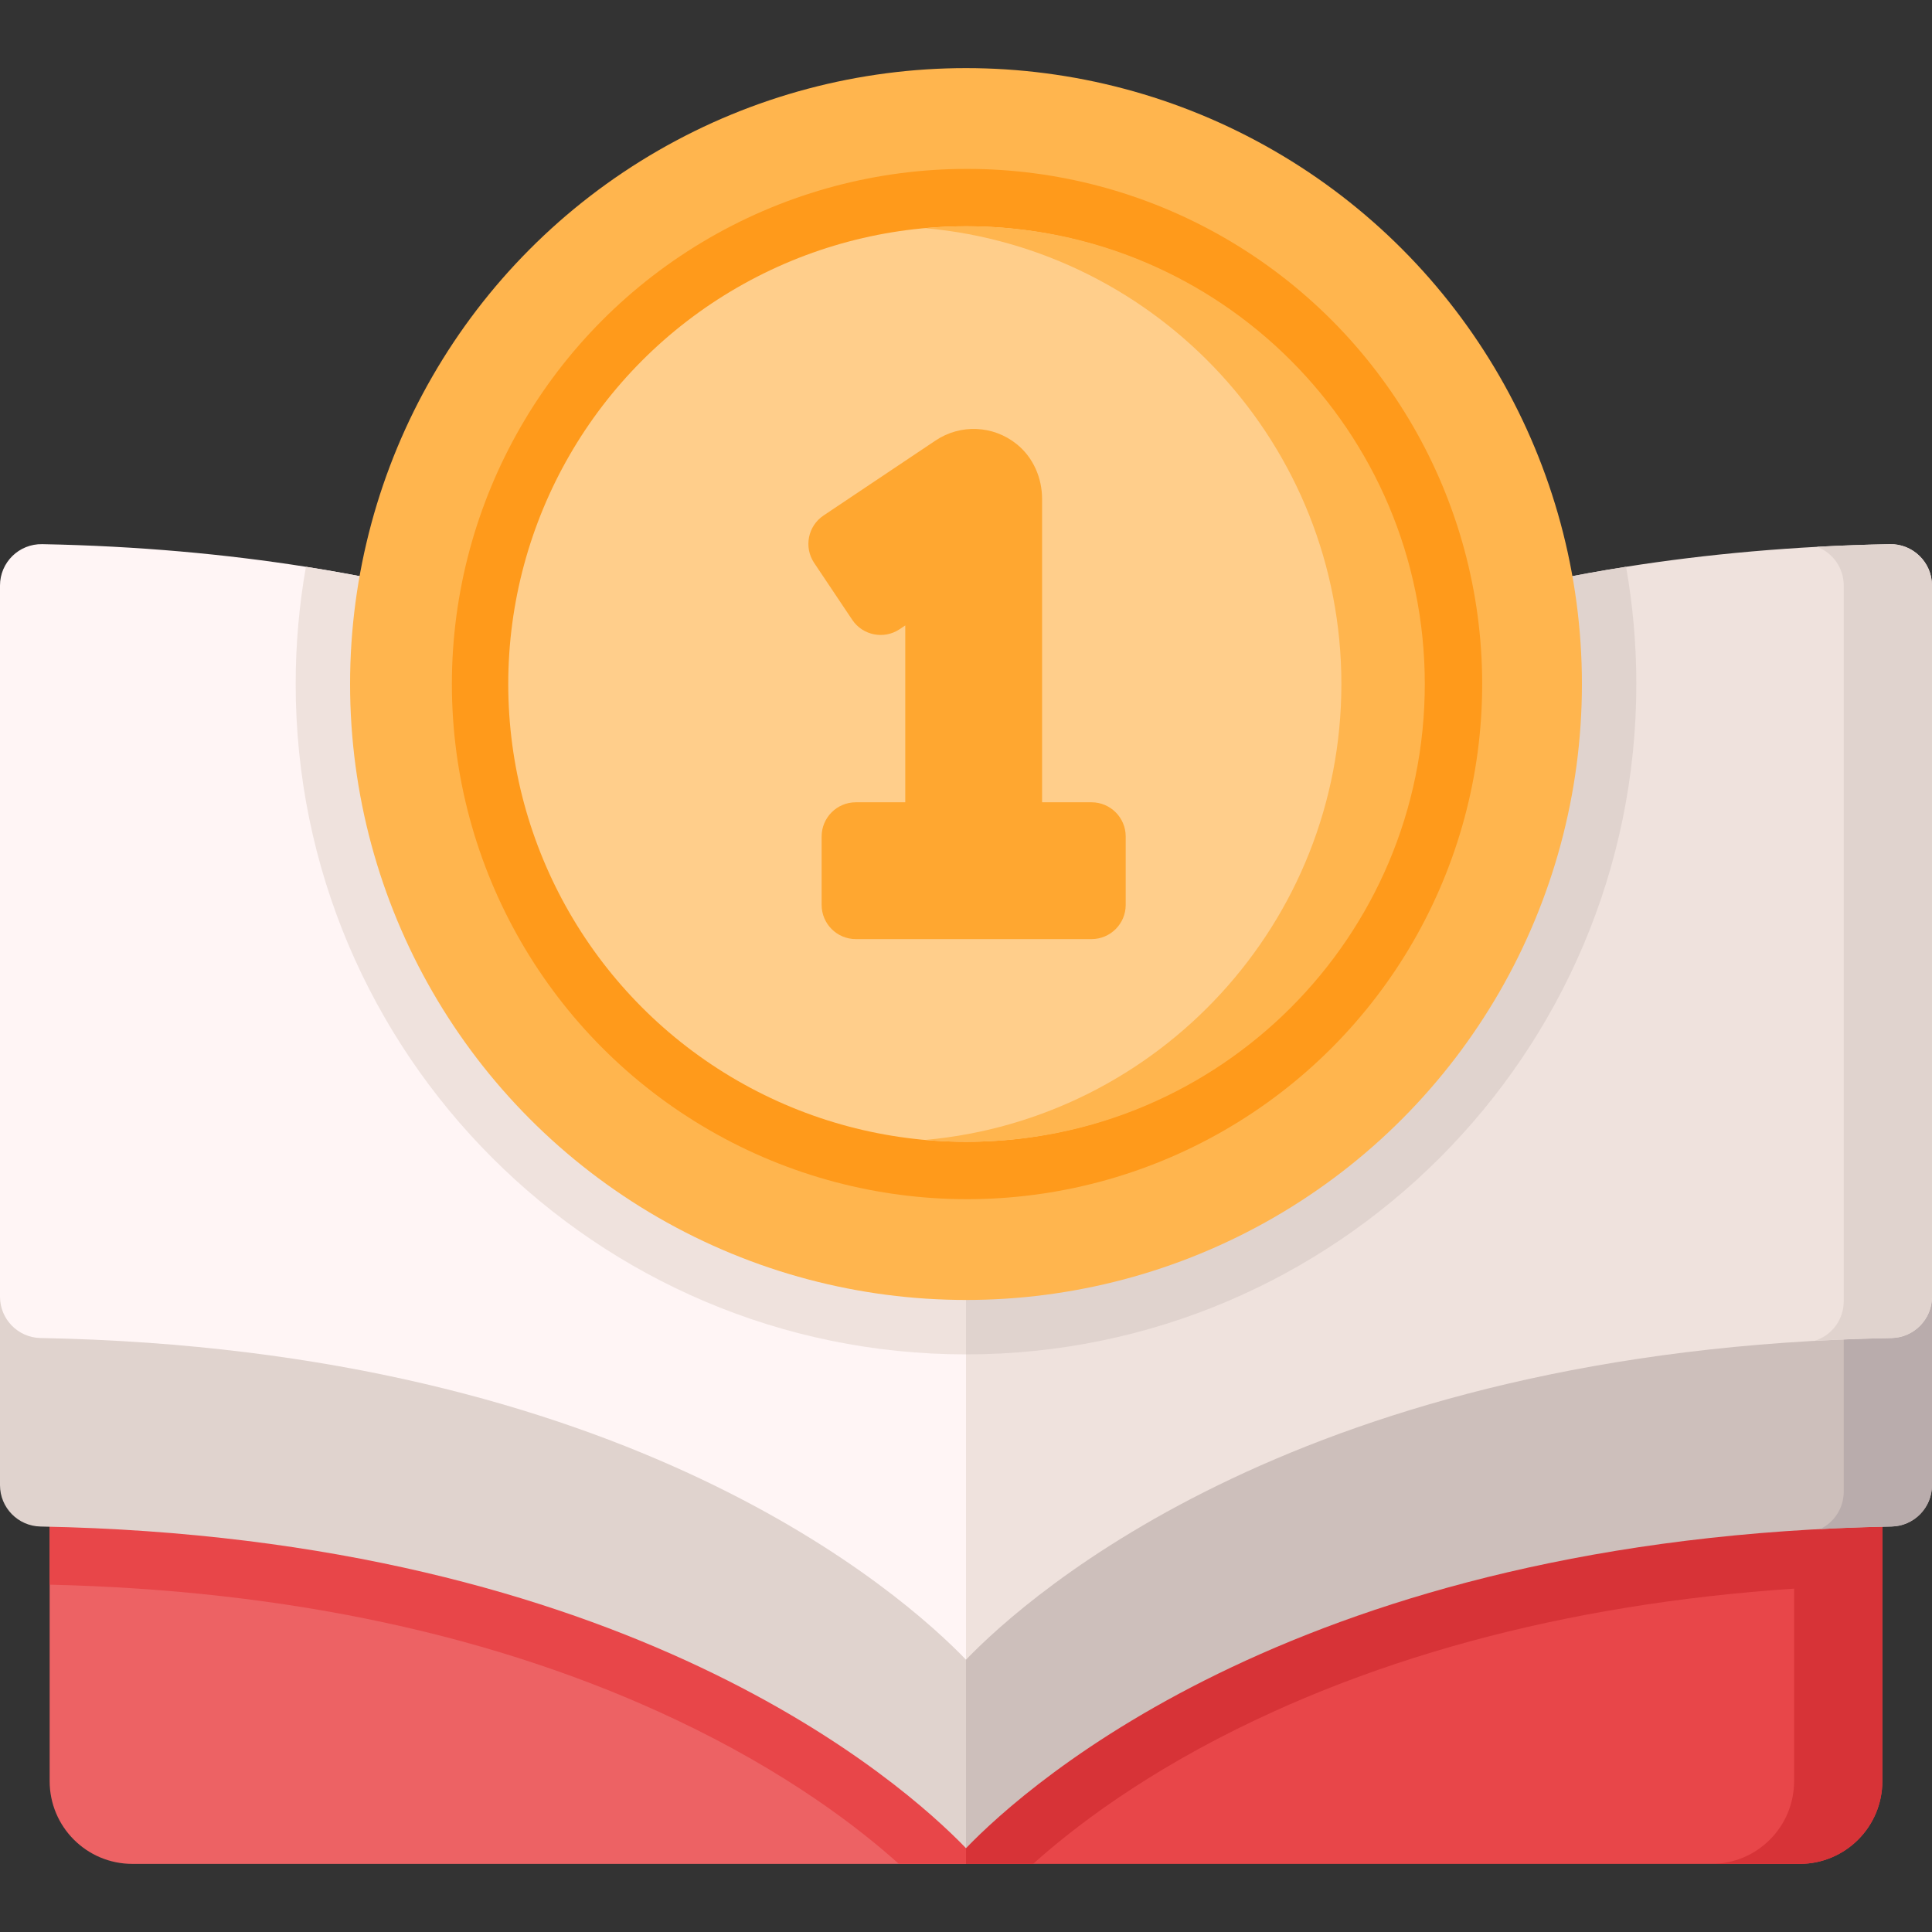
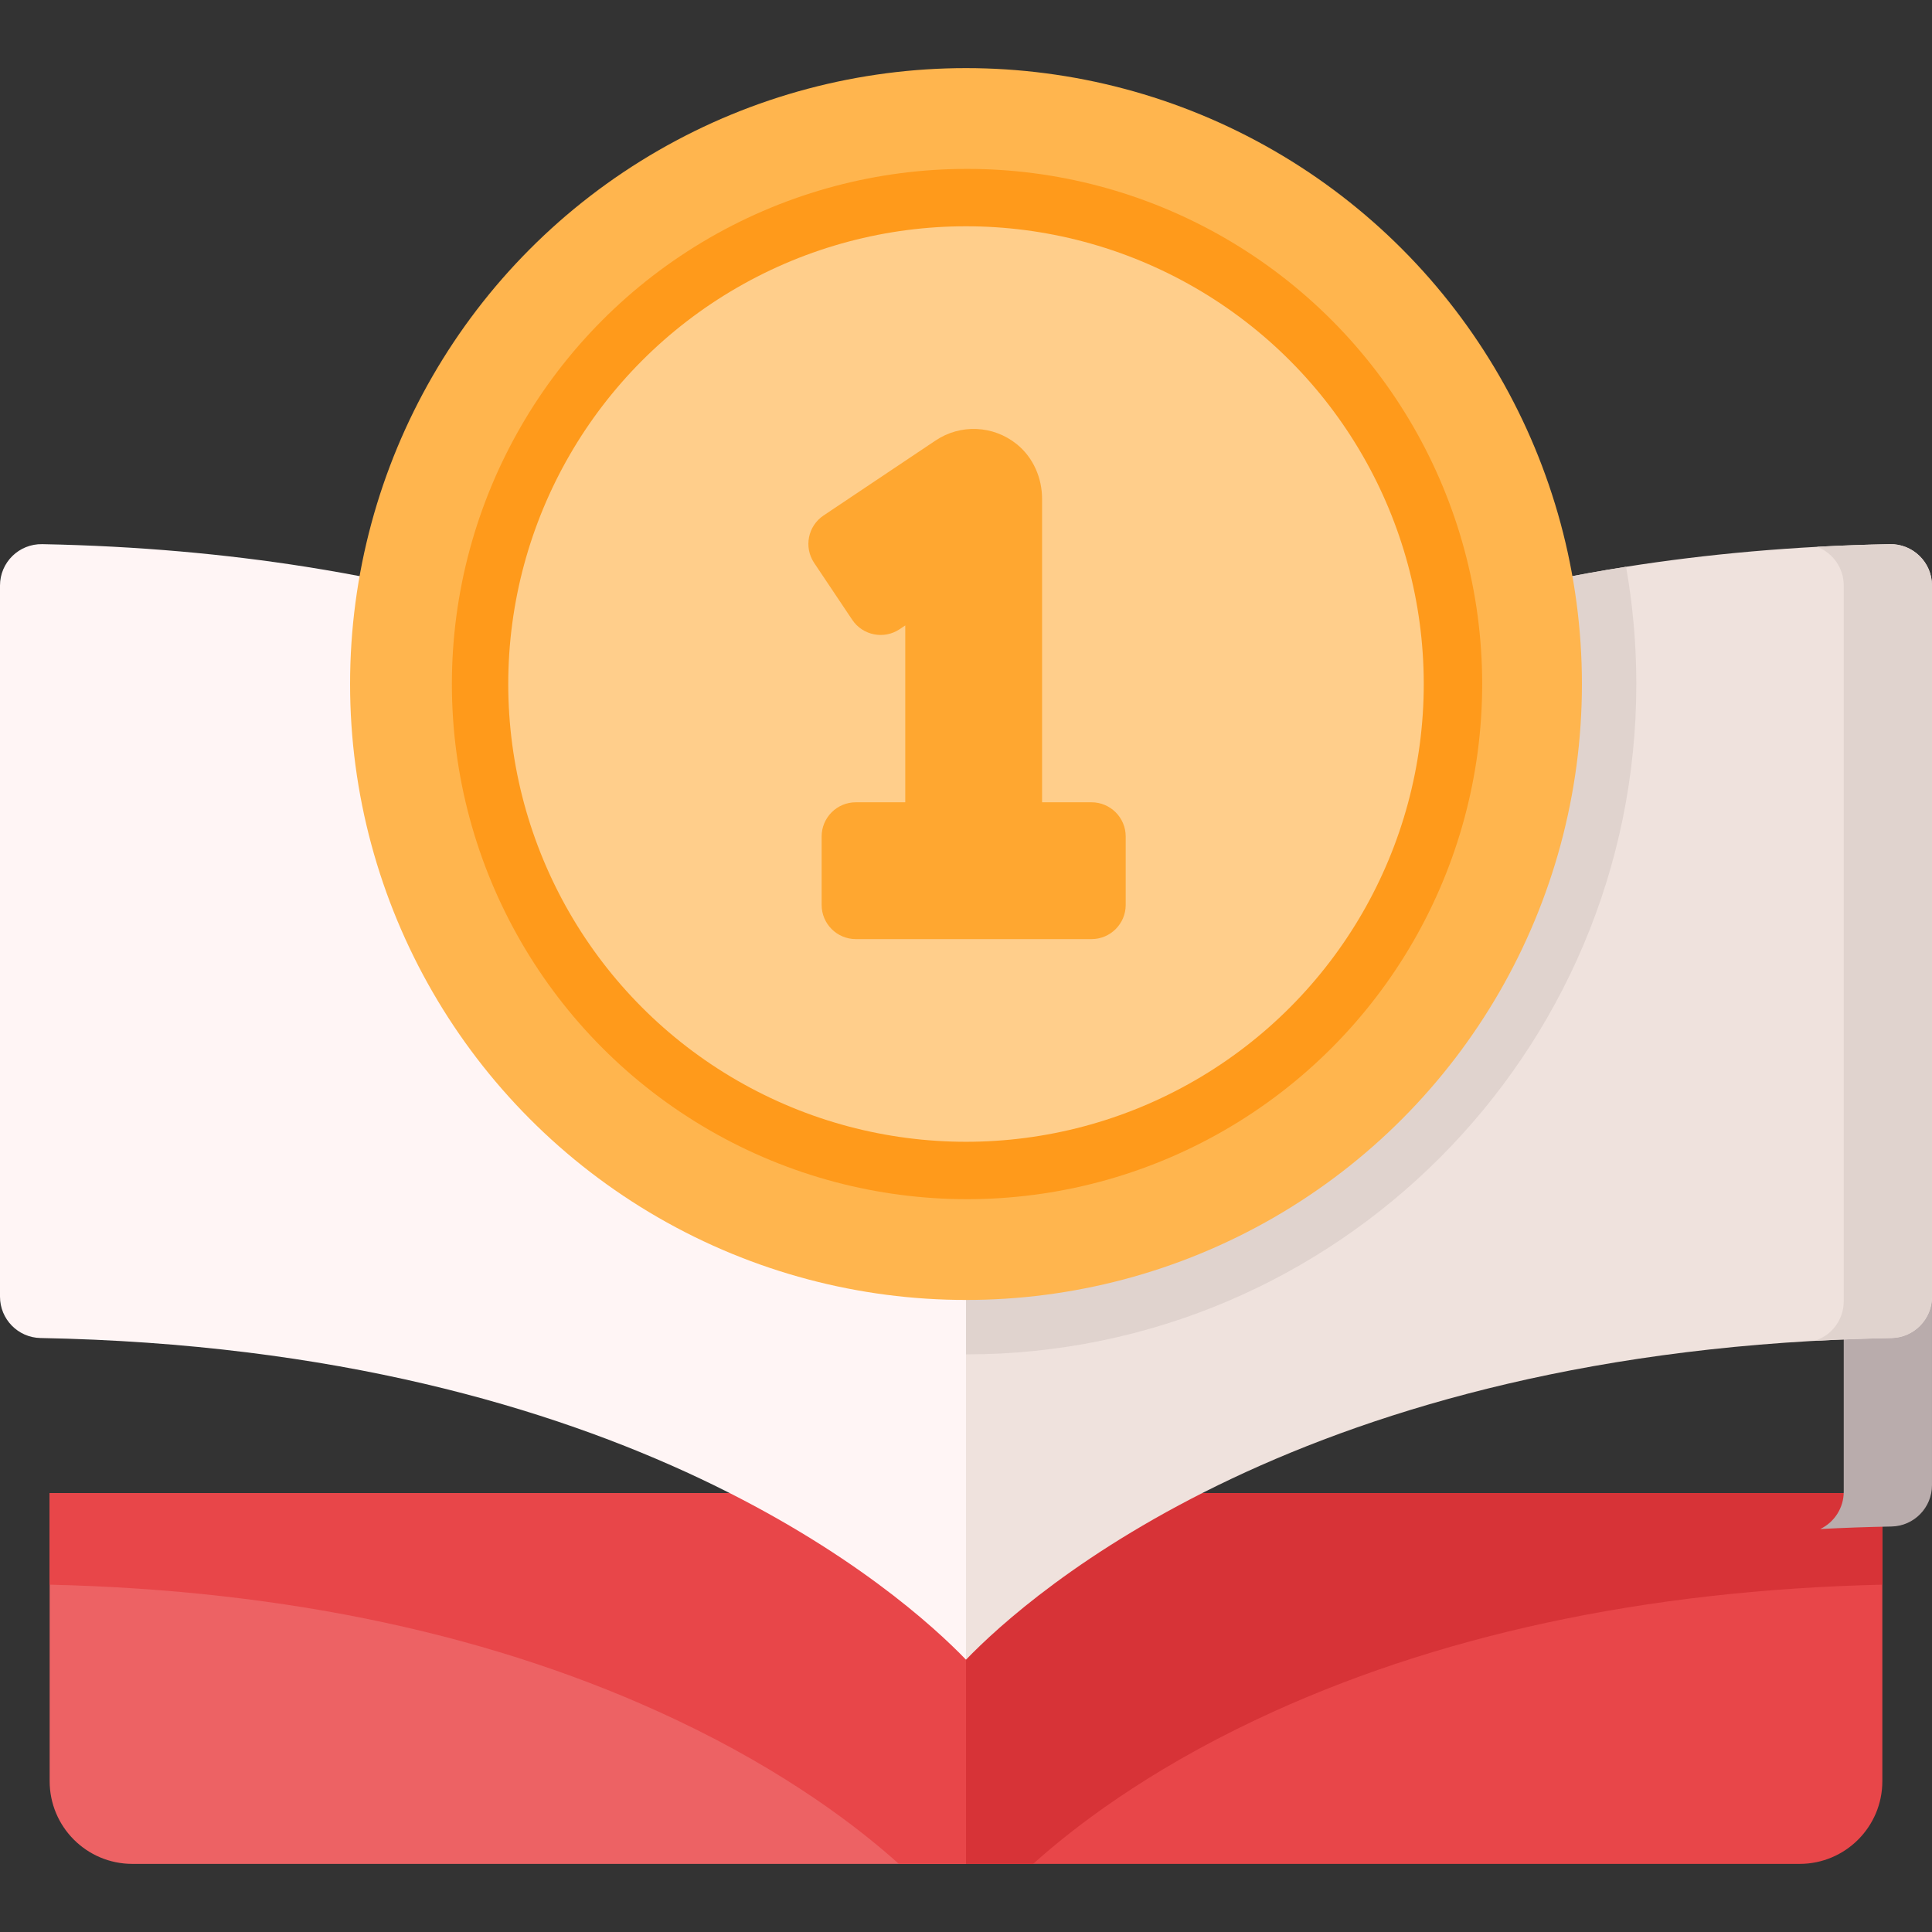
<svg xmlns="http://www.w3.org/2000/svg" height="800px" width="800px" version="1.1" id="Capa_1" viewBox="0 0 512 512" xml:space="preserve">
  <rect x="0" y="0" width="512" height="512" fill="#333333" stroke="none" />
  <g>
    <g>
      <g>
        <path style="fill:#E84649;" d="M498.841,395.681v76.341c0,12.115-9.813,21.928-21.928,21.928h-220.91v-98.269H498.841z" />
-         <path style="fill:#D73337;" d="M498.841,395.681v76.341c0,12.115-9.813,21.928-21.928,21.928h-23.386     c12.115,0,21.928-9.813,21.928-21.928v-76.341H498.841z" />
        <path style="fill:#D73337;" d="M498.841,395.681v24.274c-62.987,1.458-118.749,13.475-165.806,35.709     c-29.547,13.957-48.778,28.857-59.237,38.286h-17.794v-98.269H498.841z" />
-         <path style="fill:#CDBFBB;" d="M256,334.288V489.79c16.619-17.233,89.568-82.362,245.267-85.246     c5.963-0.11,10.733-4.995,10.733-10.959v-59.298H256z" />
        <path style="fill:#B9ACAC;" d="M511.997,334.284v59.303c0,5.964-4.769,10.843-10.734,10.953     c-6.436,0.121-12.729,0.34-18.88,0.669c3.684-1.765,6.227-5.537,6.227-9.889v-61.036H511.997z" />
        <path style="fill:#EFE2DD;" d="M512,155.167v188.461c0,5.965-4.77,10.848-10.734,10.961     C345.564,357.474,272.617,422.602,256,439.837V229.443c13.887-14.392,67.055-62.202,174.925-79.242     c21.15-3.338,44.401-5.501,69.867-5.996C506.942,144.082,512,149.017,512,155.167z" />
        <path style="fill:#E0D3CE;" d="M433.644,181.272c0,97.96-79.684,177.655-177.644,177.655V229.443     c13.887-14.392,67.055-62.202,174.925-79.242C432.707,160.287,433.644,170.671,433.644,181.272z" />
        <path style="fill:#E0D3CE;" d="M511.997,155.168v188.468c0,5.953-4.769,10.843-10.734,10.953     c-6.951,0.132-13.738,0.384-20.36,0.746c4.473-1.381,7.708-5.57,7.708-10.481V155.168c0-4.703-2.949-8.694-7.094-10.262     c6.271-0.34,12.696-0.57,19.274-0.702C506.943,144.084,511.997,149.018,511.997,155.168z" />
      </g>
      <g>
        <path style="fill:#ED6264;" d="M13.159,395.681v76.341c0,12.115,9.813,21.928,21.928,21.928h220.91v-98.269H13.159z" />
        <path style="fill:#E84649;" d="M13.159,395.681v24.274c62.987,1.458,118.749,13.475,165.806,35.709     c29.547,13.957,48.778,28.857,59.237,38.286h17.794v-98.269H13.159z" />
-         <path style="fill:#E0D3CE;" d="M256,334.288V489.79c-16.619-17.233-89.568-82.362-245.267-85.246     C4.77,404.433,0,399.549,0,393.585l0-59.298H256z" />
        <path style="fill:#FFF5F5;" d="M256,229.443v210.394c-16.617-17.235-89.564-82.363-245.266-85.247     C4.77,354.476,0,349.593,0,343.628V155.167c0-6.15,5.058-11.085,11.208-10.961c25.466,0.494,48.717,2.658,69.867,5.996     C188.945,167.241,242.113,215.051,256,229.443z" />
-         <path style="fill:#EFE2DD;" d="M256,229.443v129.483c-97.96,0-177.644-79.695-177.644-177.655c0-10.601,0.937-20.985,2.72-31.07     C188.945,167.241,242.113,215.051,256,229.443z" />
      </g>
    </g>
    <g>
      <g>
        <g>
          <circle style="fill:#FFB54E;" cx="256" cy="181.276" r="163.226" />
          <circle style="fill:#FF9A1B;" cx="256.274" cy="181.276" r="136.52" />
          <circle style="fill:#FFCE8B;" cx="256" cy="181.276" r="121.309" />
-           <path style="fill:#FFB54E;" d="M377.586,181.28c0,66.99-54.32,121.309-121.309,121.309c-3.725,0-7.412-0.169-11.052-0.499      c61.816-5.578,110.257-57.546,110.257-120.811c0-63.274-48.441-115.233-110.257-120.811c3.64-0.329,7.327-0.499,11.052-0.499      C323.266,59.97,377.586,114.281,377.586,181.28z" />
        </g>
        <g>
          <path style="fill:#FFA730;" d="M276.161,212.614l0-80.392c0-5.562-2.336-10.96-6.654-14.465      c-6.315-5.126-15.036-5.39-21.558-1.025l-29.694,19.875c-4.16,2.785-5.275,8.414-2.491,12.575l10.084,15.066      c2.785,4.16,8.414,5.275,12.575,2.491l1.482-0.992v46.867h-13.097c-5.006,0-9.064,4.058-9.064,9.064v18.129      c0,5.006,4.058,9.064,9.064,9.064h62.452c5.006,0,9.064-4.058,9.064-9.064v-18.129c0-5.006-4.058-9.064-9.064-9.064H276.161z" />
        </g>
      </g>
    </g>
  </g>
</svg>